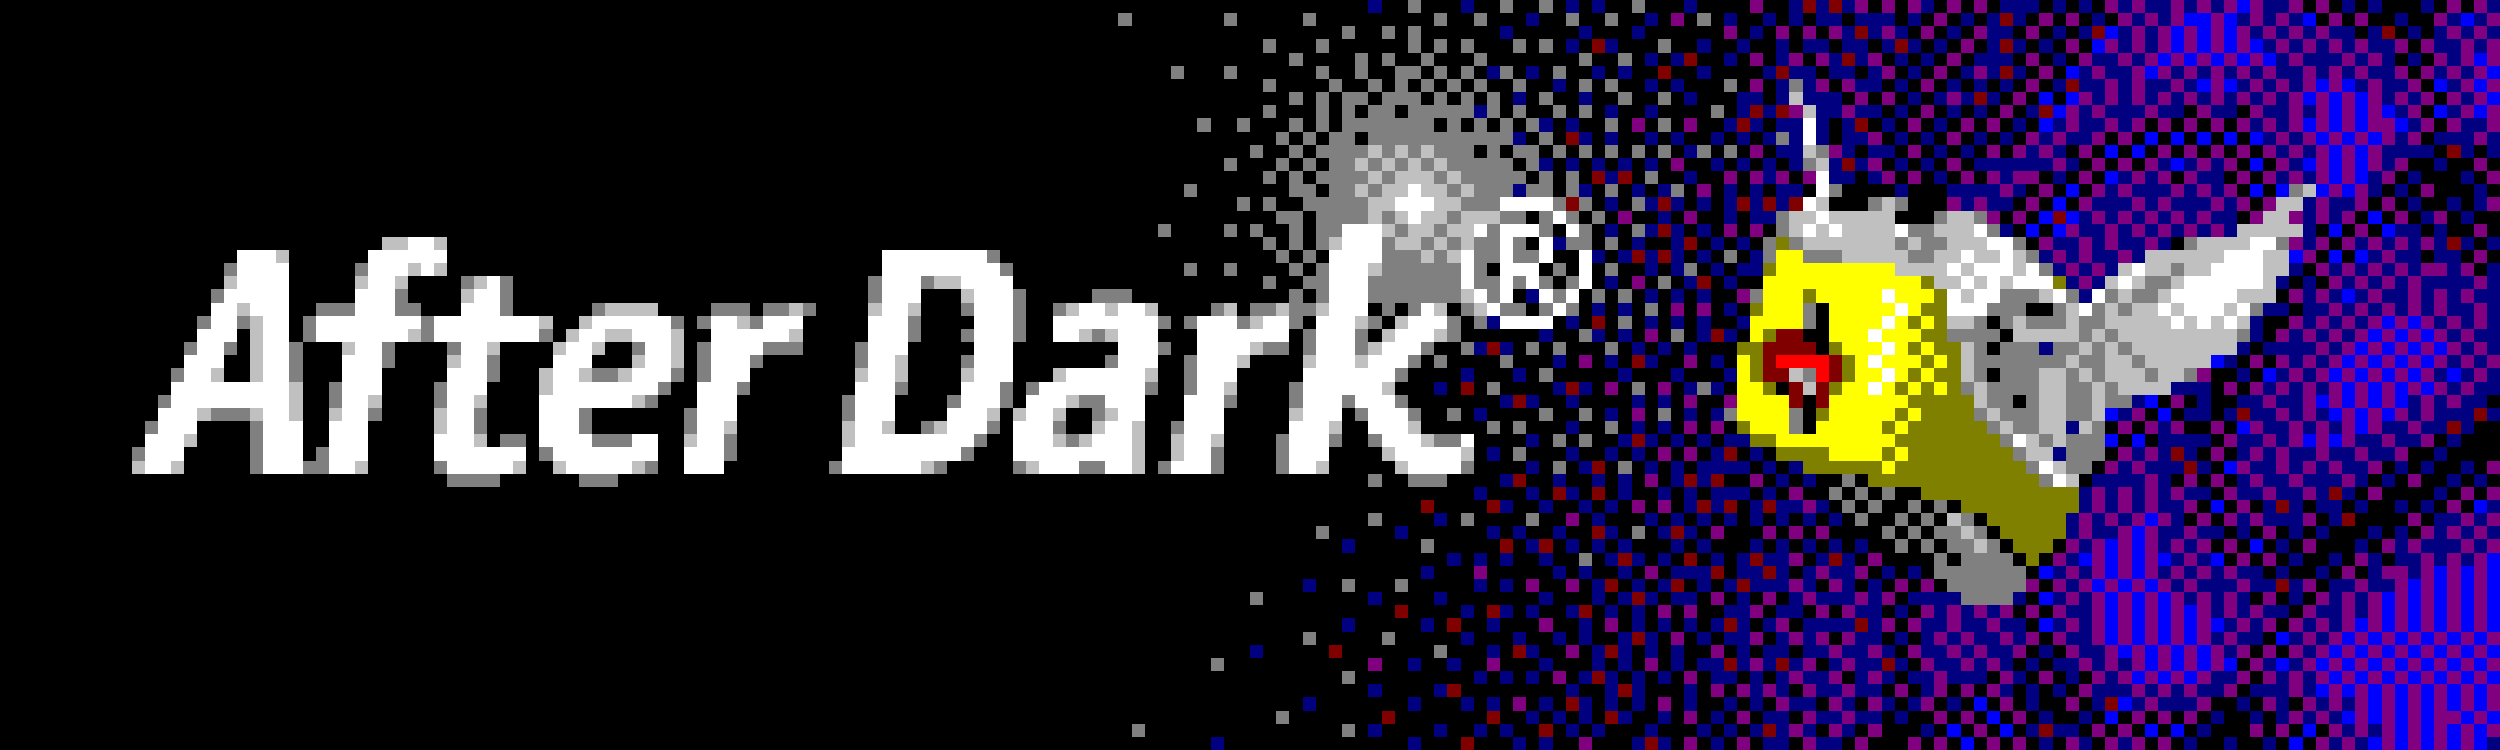
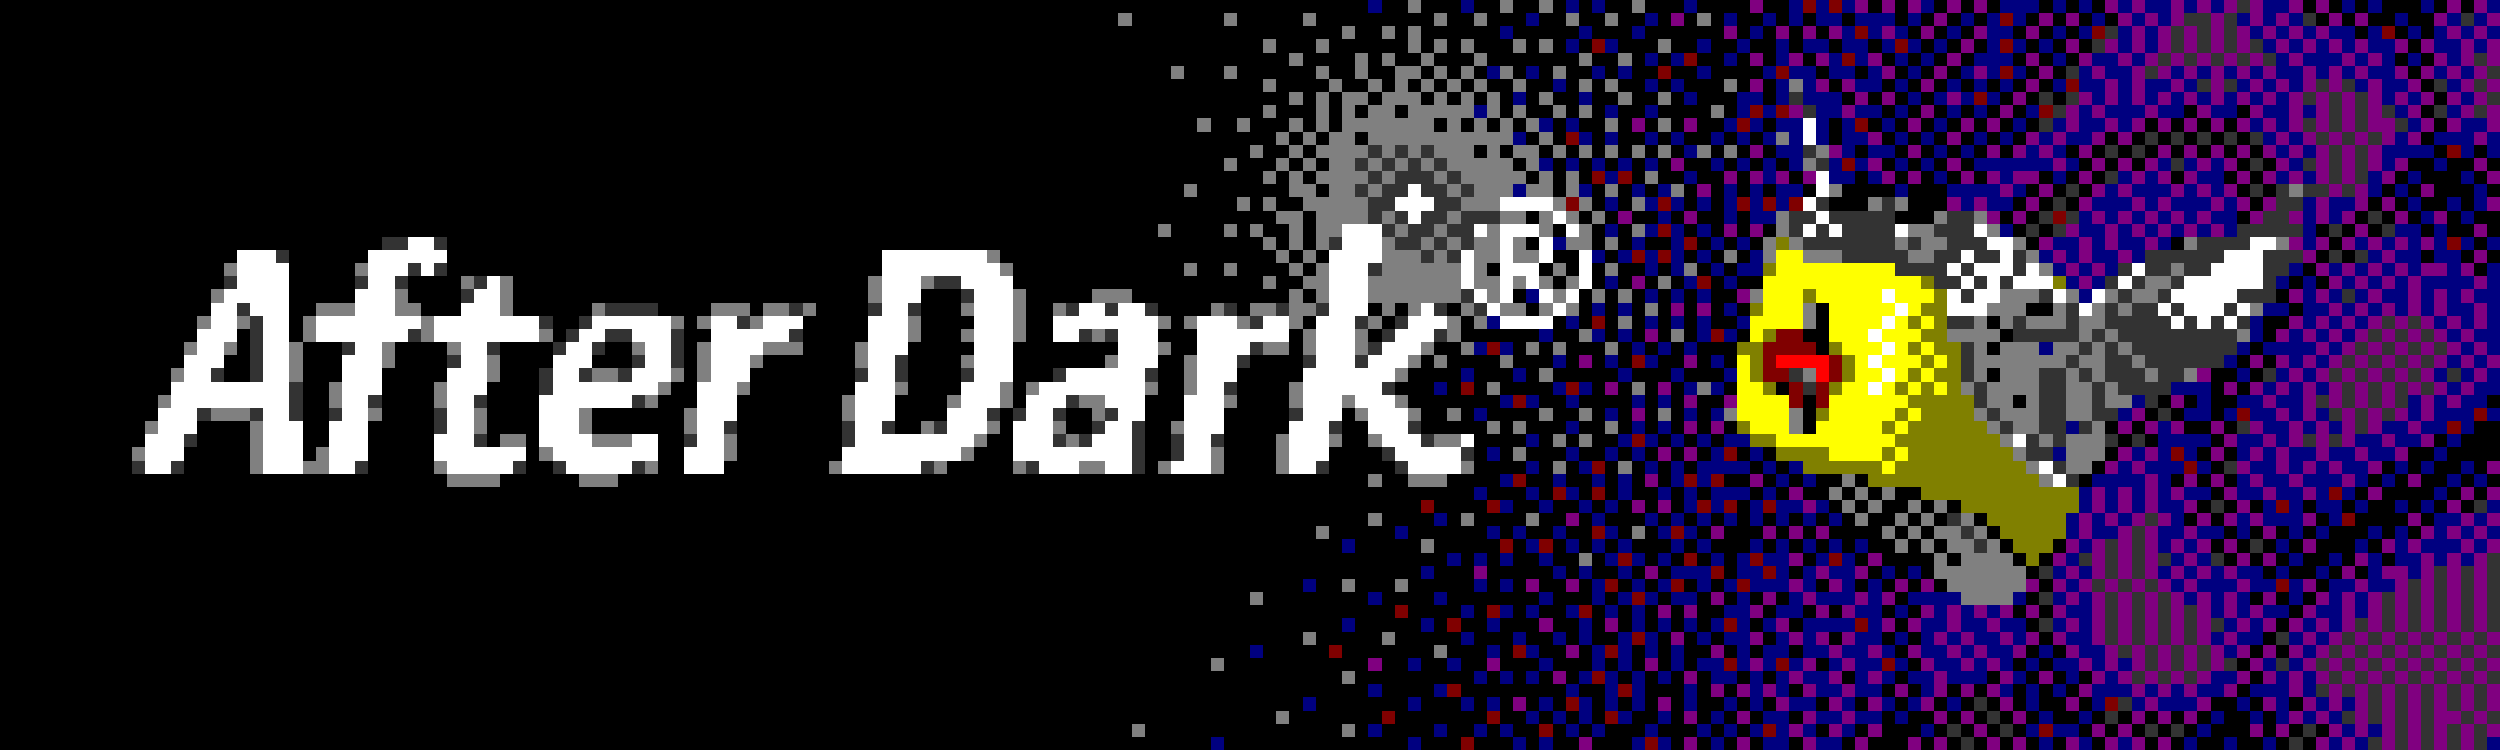
<svg xmlns="http://www.w3.org/2000/svg" viewBox="0 -0.5 190 57" shape-rendering="crispEdges">
  <rect x="0" y="-0.5" width="190" height="57" fill="#333333" stroke="none" />
  <path stroke="#000000" d="M0 0h104M105 0h2M108 0h3M112 0h2M115 0h2M118 0h1M120 0h1M122 0h2M125 0h3M129 0h4M134 0h2M142 0h1M144 0h1M147 0h1M149 0h1M151 0h1M155 0h1M157 0h1M159 0h1M175 0h1M177 0h1M179 0h1M181 0h3M185 0h1M187 0h1M0 1h85M86 1h7M94 1h5M100 1h9M110 1h2M113 1h3M117 1h2M120 1h2M123 1h2M126 1h1M128 1h1M130 1h1M132 1h2M135 1h1M137 1h1M140 1h1M144 1h1M146 1h1M148 1h1M150 1h1M154 1h1M156 1h1M158 1h1M160 1h1M176 1h1M178 1h1M180 1h2M183 1h2M0 2h102M103 2h2M106 2h1M108 2h6M115 2h5M121 2h3M125 2h6M132 2h1M134 2h1M136 2h1M138 2h1M145 2h1M147 2h1M149 2h1M153 2h1M155 2h1M157 2h1M179 2h1M182 2h1M184 2h1M0 3h96M97 3h3M101 3h6M108 3h1M110 3h1M112 3h3M116 3h1M118 3h1M120 3h1M123 3h3M127 3h2M130 3h2M133 3h2M136 3h1M139 3h1M142 3h1M146 3h1M148 3h1M150 3h1M154 3h1M156 3h1M158 3h1M183 3h1M0 4h98M99 4h4M104 4h1M106 4h2M109 4h3M113 4h7M121 4h2M124 4h1M126 4h1M129 4h2M132 4h1M134 4h1M137 4h1M143 4h1M145 4h1M147 4h1M149 4h1M153 4h1M155 4h1M157 4h1M182 4h1M184 4h1M0 5h89M90 5h3M94 5h6M101 5h2M104 5h2M108 5h1M110 5h1M112 5h1M115 5h1M117 5h1M119 5h2M122 5h1M124 5h2M127 5h2M130 5h4M138 5h1M141 5h1M144 5h1M146 5h1M148 5h1M154 5h1M156 5h1M183 5h1M0 6h96M97 6h4M102 6h2M105 6h1M107 6h1M109 6h1M111 6h1M113 6h2M116 6h2M119 6h1M121 6h1M123 6h2M126 6h1M128 6h3M132 6h1M134 6h1M139 6h1M143 6h1M145 6h1M147 6h1M149 6h1M151 6h1M153 6h1M155 6h1M184 6h1M0 7h98M99 7h1M101 7h1M104 7h1M108 7h1M110 7h1M112 7h1M114 7h1M116 7h1M118 7h2M121 7h2M124 7h2M127 7h1M129 7h3M134 7h1M140 7h1M142 7h1M144 7h1M146 7h1M152 7h1M154 7h1M156 7h1M185 7h1M0 8h96M97 8h3M101 8h1M103 8h1M106 8h1M114 8h1M116 8h2M119 8h1M121 8h1M123 8h2M126 8h4M131 8h1M143 8h1M145 8h1M147 8h1M149 8h1M151 8h1M153 8h1M166 8h1M170 8h1M184 8h1M0 9h91M92 9h2M95 9h3M99 9h1M101 9h1M109 9h1M111 9h1M113 9h1M115 9h1M118 9h1M120 9h2M123 9h1M125 9h1M127 9h1M129 9h2M134 9h1M139 9h1M142 9h1M144 9h1M146 9h1M148 9h1M150 9h1M152 9h1M154 9h1M163 9h1M165 9h1M167 9h1M169 9h1M185 9h1M0 10h97M98 10h1M100 10h1M103 10h1M116 10h1M118 10h1M121 10h1M123 10h2M126 10h1M128 10h2M131 10h1M133 10h1M139 10h1M143 10h1M145 10h1M147 10h1M149 10h1M151 10h1M153 10h1M160 10h1M162 10h1M164 10h1M166 10h1M168 10h1M170 10h1M184 10h1M0 11h95M96 11h2M99 11h1M112 11h1M114 11h1M117 11h1M119 11h1M121 11h1M123 11h1M125 11h1M127 11h1M130 11h1M132 11h1M134 11h1M141 11h1M144 11h1M146 11h1M148 11h1M150 11h1M152 11h1M157 11h1M159 11h1M161 11h1M163 11h1M165 11h1M167 11h1M169 11h1M171 11h1M185 11h1M188 11h1M0 12h93M94 12h3M98 12h1M100 12h1M115 12h1M118 12h1M120 12h1M122 12h1M124 12h1M126 12h1M128 12h2M131 12h1M133 12h1M135 12h1M143 12h1M145 12h1M147 12h1M149 12h1M158 12h1M160 12h1M162 12h1M170 12h1M172 12h1M183 12h2M186 12h2M189 12h1M0 13h96M97 13h1M99 13h1M116 13h1M118 13h1M120 13h1M124 13h1M126 13h2M129 13h2M132 13h1M136 13h1M141 13h1M144 13h1M146 13h1M148 13h1M150 13h1M155 13h1M157 13h1M159 13h1M165 13h1M169 13h1M171 13h1M182 13h1M184 13h3M188 13h1M0 14h90M91 14h7M100 14h1M118 14h1M121 14h1M123 14h1M125 14h1M128 14h1M130 14h1M132 14h1M134 14h1M137 14h1M140 14h4M145 14h3M154 14h1M156 14h1M158 14h1M170 14h1M172 14h1M181 14h1M183 14h1M185 14h3M189 14h1M0 15h94M95 15h1M97 15h2M121 15h1M123 15h1M128 15h1M130 15h1M139 15h3M145 15h3M153 15h1M155 15h1M157 15h1M171 15h1M180 15h1M182 15h1M184 15h2M187 15h1M0 16h97M99 16h1M116 16h1M120 16h1M122 16h1M124 16h2M127 16h1M129 16h2M132 16h1M144 16h3M152 16h1M154 16h1M170 16h1M179 16h1M181 16h1M183 16h1M186 16h1M188 16h2M0 17h88M89 17h4M94 17h1M96 17h2M99 17h1M118 17h1M121 17h1M123 17h1M128 17h1M130 17h1M132 17h1M134 17h1M153 17h1M155 17h1M176 17h1M178 17h1M180 17h1M184 17h1M186 17h2M189 17h1M0 18h29M34 18h62M97 18h1M99 18h1M116 18h1M121 18h1M123 18h1M125 18h2M129 18h1M131 18h1M133 18h1M154 18h1M165 18h1M177 18h1M188 18h1M0 19h18M22 19h6M34 19h33M76 19h21M98 19h1M100 19h1M118 19h2M122 19h1M128 19h1M130 19h1M132 19h1M176 19h1M178 19h1M184 19h1M187 19h1M189 19h1M0 20h17M22 20h5M34 20h33M77 20h13M91 20h2M94 20h4M99 20h1M113 20h1M117 20h1M119 20h1M121 20h1M123 20h2M126 20h1M129 20h1M131 20h1M175 20h1M188 20h1M0 21h17M22 21h5M31 21h4M39 21h27M77 21h19M97 21h2M118 21h1M121 21h1M123 21h1M125 21h1M127 21h1M130 21h1M132 21h2M174 21h1M176 21h1M0 22h16M22 22h5M31 22h4M39 22h27M70 22h3M78 22h5M86 22h12M99 22h1M115 22h1M120 22h1M122 22h1M124 22h1M126 22h1M128 22h1M130 22h2M173 22h1M0 23h16M22 23h2M32 23h3M39 23h6M50 23h4M57 23h1M62 23h4M70 23h3M78 23h2M88 23h4M94 23h1M104 23h1M106 23h1M110 23h1M116 23h1M120 23h1M122 23h1M124 23h1M126 23h1M128 23h1M130 23h1M132 23h1M138 23h1M154 23h2M174 23h1M0 24h15M22 24h1M42 24h2M52 24h1M61 24h5M70 24h4M78 24h2M89 24h1M99 24h1M105 24h1M111 24h1M118 24h1M120 24h1M122 24h1M124 24h1M126 24h1M128 24h1M130 24h2M138 24h1M151 24h1M172 24h2M0 25h15M18 25h1M22 25h1M42 25h1M52 25h2M61 25h5M70 25h3M78 25h2M88 25h3M98 25h1M104 25h1M111 25h6M118 25h2M122 25h1M124 25h1M126 25h1M128 25h1M132 25h1M137 25h2M152 25h1M172 25h1M0 26h14M18 26h1M23 26h3M30 26h4M38 26h4M46 26h2M52 26h1M61 26h4M69 26h5M77 26h8M89 26h2M98 26h1M109 26h2M115 26h1M117 26h1M119 26h3M123 26h1M125 26h1M127 26h1M129 26h3M138 26h1M151 26h1M171 26h1M0 27h14M17 27h2M23 27h3M30 27h4M38 27h4M45 27h3M52 27h1M58 27h7M69 27h4M77 27h7M88 27h2M95 27h4M108 27h1M110 27h4M115 27h3M119 27h1M121 27h1M123 27h1M126 27h2M129 27h1M131 27h1M170 27h1M172 27h1M0 28h13M17 28h2M23 28h3M29 28h5M38 28h3M52 28h1M57 28h8M69 28h4M77 28h3M88 28h2M94 28h5M107 28h4M112 28h3M116 28h1M118 28h5M124 28h3M128 28h3M151 28h1M168 28h2M171 28h1M0 29h13M23 29h2M29 29h4M37 29h4M51 29h2M57 29h8M69 29h4M77 29h1M88 29h2M94 29h4M106 29h3M110 29h1M112 29h1M114 29h4M121 29h1M123 29h1M125 29h1M127 29h1M131 29h1M135 29h1M168 29h1M170 29h1M0 30h12M23 30h2M29 30h4M37 30h4M50 30h3M56 30h8M68 30h4M77 30h1M87 30h3M94 30h4M107 30h7M117 30h2M120 30h4M125 30h1M127 30h1M129 30h2M137 30h1M153 30h1M164 30h1M166 30h1M168 30h2M189 30h1M0 31h12M23 31h2M29 31h4M37 31h4M45 31h7M56 31h8M68 31h4M76 31h1M81 31h2M87 31h3M93 31h5M102 31h1M108 31h2M111 31h1M113 31h4M118 31h2M121 31h1M123 31h1M125 31h1M127 31h1M129 31h1M137 31h1M163 31h1M165 31h1M168 31h1M0 32h11M15 32h4M23 32h2M28 32h5M37 32h4M45 32h7M56 32h8M68 32h2M76 32h1M81 32h2M87 32h2M93 32h5M102 32h2M108 32h5M114 32h1M116 32h3M120 32h2M123 32h1M125 32h1M127 32h1M129 32h1M131 32h1M137 32h1M160 32h1M162 32h1M166 32h2M169 32h1M188 32h2M0 33h11M15 33h4M23 33h2M28 33h5M37 33h1M40 33h1M50 33h2M56 33h8M75 33h2M87 33h2M93 33h4M102 33h2M112 33h4M117 33h1M119 33h1M121 33h2M126 33h1M128 33h1M130 33h1M161 33h1M163 33h1M168 33h1M185 33h1M187 33h3M0 34h10M14 34h5M23 34h1M28 34h5M40 34h1M50 34h2M56 34h8M74 34h3M87 34h2M93 34h4M101 34h4M112 34h1M114 34h1M116 34h3M120 34h2M123 34h1M125 34h1M127 34h1M129 34h1M132 34h1M134 34h1M160 34h1M167 34h1M169 34h1M183 34h2M186 34h4M0 35h10M14 35h5M28 35h5M40 35h2M50 35h2M55 35h8M72 35h5M87 35h1M93 35h4M101 35h5M112 35h4M117 35h1M119 35h1M122 35h1M124 35h1M126 35h1M128 35h1M133 35h1M135 35h1M159 35h1M168 35h1M181 35h1M183 35h1M185 35h2M188 35h1M0 36h34M38 36h6M47 36h57M105 36h2M110 36h4M116 36h2M119 36h2M122 36h1M124 36h1M126 36h1M131 36h2M134 36h1M136 36h1M138 36h2M141 36h1M158 36h1M165 36h1M167 36h1M169 36h1M180 36h1M182 36h1M184 36h2M187 36h1M189 36h1M0 37h112M113 37h3M117 37h1M120 37h1M122 37h1M124 37h2M127 37h1M129 37h1M133 37h1M135 37h1M137 37h2M140 37h1M142 37h1M144 37h2M168 37h1M179 37h1M181 37h4M186 37h1M188 37h1M0 38h108M109 38h4M115 38h2M118 38h2M121 38h1M123 38h1M125 38h1M127 38h1M132 38h1M139 38h1M141 38h1M143 38h2M146 38h1M148 38h1M167 38h1M169 38h1M171 38h1M175 38h1M178 38h1M180 38h2M183 38h1M185 38h1M187 38h1M0 39h104M105 39h4M110 39h1M112 39h4M117 39h2M120 39h1M122 39h3M126 39h1M128 39h1M130 39h1M132 39h1M134 39h1M136 39h1M138 39h1M140 39h1M142 39h2M145 39h1M147 39h1M150 39h1M166 39h1M168 39h1M176 39h1M179 39h4M184 39h1M0 40h100M101 40h5M107 40h6M114 40h1M116 40h2M119 40h2M123 40h1M125 40h1M129 40h1M131 40h3M135 40h1M137 40h1M139 40h4M144 40h1M146 40h1M151 40h1M169 40h1M171 40h1M173 40h1M175 40h1M177 40h3M181 40h1M183 40h1M0 41h102M103 41h5M109 41h5M115 41h1M118 41h1M120 41h1M122 41h1M124 41h3M128 41h1M130 41h3M134 41h1M136 41h1M138 41h1M140 41h1M142 41h2M145 41h1M147 41h1M152 41h1M156 41h1M168 41h1M170 41h1M172 41h1M174 41h1M176 41h3M180 41h1M0 42h110M111 42h1M113 42h1M115 42h2M118 42h2M121 42h1M125 42h1M127 42h1M129 42h1M131 42h1M137 42h1M141 42h1M143 42h4M148 42h1M153 42h1M155 42h1M169 42h1M171 42h1M173 42h1M175 42h2M178 42h1M181 42h1M0 43h108M109 43h3M113 43h5M119 43h1M121 43h2M124 43h1M126 43h1M131 43h1M136 43h1M142 43h1M144 43h1M146 43h1M154 43h1M172 43h1M174 43h2M177 43h1M179 43h1M0 44h99M100 44h2M103 44h3M107 44h5M113 44h1M115 44h1M117 44h2M120 44h1M123 44h1M125 44h1M128 44h1M130 44h1M138 44h1M141 44h1M143 44h1M145 44h1M147 44h1M155 44h1M176 44h1M0 45h95M96 45h8M105 45h4M110 45h7M118 45h3M122 45h1M126 45h1M129 45h1M131 45h1M133 45h1M135 45h1M144 45h1M154 45h1M171 45h1M173 45h1M175 45h1M0 46h106M107 46h4M112 46h1M115 46h1M117 46h2M121 46h1M123 46h1M125 46h1M127 46h1M129 46h2M134 46h1M137 46h1M139 46h1M143 46h1M145 46h1M153 46h1M155 46h1M174 46h1M0 47h102M103 47h5M109 47h1M111 47h2M114 47h3M118 47h2M121 47h1M123 47h1M125 47h1M127 47h1M129 47h1M133 47h1M136 47h1M144 47h1M154 47h1M173 47h1M0 48h99M100 48h5M106 48h5M112 48h3M116 48h2M119 48h1M121 48h2M126 48h1M128 48h1M130 48h1M134 48h1M139 48h1M143 48h1M145 48h1M155 48h1M172 48h1M0 49h95M96 49h5M102 49h7M110 49h3M114 49h1M117 49h2M120 49h1M124 49h1M126 49h1M128 49h2M131 49h1M133 49h1M136 49h1M144 49h1M154 49h1M156 49h1M171 49h1M173 49h1M0 50h92M93 50h11M105 50h2M108 50h2M111 50h2M114 50h3M118 50h3M122 50h1M124 50h1M126 50h1M128 50h1M138 50h1M145 50h1M153 50h1M155 50h1M170 50h1M0 51h102M103 51h9M113 51h1M115 51h1M117 51h1M119 51h1M123 51h1M125 51h1M127 51h1M129 51h1M132 51h1M134 51h1M140 51h1M144 51h1M151 51h1M154 51h1M156 51h1M158 51h1M171 51h1M0 52h104M105 52h4M111 52h8M120 52h2M125 52h3M129 52h1M131 52h1M136 52h1M143 52h1M145 52h1M148 52h1M150 52h1M153 52h1M155 52h1M157 52h1M170 52h1M0 53h99M100 53h7M108 53h3M112 53h1M114 53h1M116 53h1M118 53h1M121 53h1M123 53h1M125 53h1M127 53h1M129 53h2M132 53h1M134 53h1M138 53h1M141 53h1M144 53h1M147 53h1M149 53h1M151 53h1M153 53h1M155 53h2M158 53h1M168 53h2M171 53h1M174 53h1M0 54h97M98 54h7M106 54h7M114 54h2M117 54h1M119 54h1M121 54h1M124 54h2M127 54h1M129 54h1M131 54h1M133 54h1M136 54h1M143 54h1M145 54h2M148 54h1M150 54h1M152 54h1M154 54h1M156 54h2M159 54h1M161 54h1M163 54h1M165 54h1M167 54h1M169 54h2M172 54h1M0 55h86M87 55h15M103 55h1M105 55h4M110 55h2M113 55h1M115 55h2M118 55h1M120 55h1M122 55h3M126 55h3M130 55h1M132 55h1M138 55h1M141 55h1M143 55h3M147 55h1M149 55h1M151 55h1M153 55h1M158 55h1M160 55h1M162 55h1M164 55h1M166 55h1M168 55h3M172 55h1M174 55h1M176 55h1M0 56h92M93 56h14M108 56h3M112 56h3M116 56h1M118 56h2M121 56h3M127 56h1M129 56h1M131 56h1M133 56h1M136 56h1M140 56h1M142 56h3M146 56h1M148 56h1M150 56h1M152 56h1M154 56h1M156 56h1M159 56h1M163 56h1M165 56h1M167 56h2M170 56h2M173 56h1M175 56h1" />
  <path stroke="#000080" d="M104 0h1M111 0h1M119 0h1M121 0h1M128 0h1M136 0h1M138 0h1M140 0h1M146 0h1M152 0h3M156 0h1M158 0h1M161 0h1M163 0h2M166 0h1M168 0h1M172 0h2M178 0h1M180 0h1M184 0h1M189 0h1M116 1h1M125 1h1M131 1h1M134 1h1M136 1h1M138 1h2M141 1h3M145 1h1M149 1h1M151 1h1M153 1h1M159 1h1M162 1h1M164 1h1M170 1h1M172 1h1M174 1h1M182 1h1M186 1h1M188 1h1M114 2h1M120 2h1M124 2h1M133 2h1M140 2h1M142 2h1M144 2h1M148 2h1M151 2h2M156 2h1M158 2h1M161 2h1M163 2h1M171 2h1M173 2h1M175 2h1M177 2h2M180 2h1M183 2h1M185 2h1M187 2h1M189 2h1M119 3h1M122 3h1M129 3h1M132 3h1M135 3h1M137 3h2M140 3h2M143 3h1M145 3h1M147 3h1M151 3h1M153 3h1M155 3h1M161 3h1M163 3h1M172 3h1M174 3h1M176 3h1M178 3h1M180 3h2M185 3h2M188 3h1M125 4h1M127 4h1M131 4h1M135 4h1M139 4h1M141 4h1M144 4h1M146 4h1M150 4h3M156 4h1M159 4h2M162 4h1M173 4h1M175 4h3M179 4h1M181 4h1M183 4h1M186 4h1M113 5h1M116 5h1M121 5h1M123 5h1M129 5h1M134 5h1M136 5h2M139 5h2M142 5h1M145 5h1M149 5h1M151 5h1M153 5h1M158 5h1M160 5h2M165 5h1M167 5h1M169 5h1M171 5h1M173 5h2M176 5h1M178 5h1M180 5h2M185 5h1M187 5h1M118 6h1M125 6h1M127 6h1M135 6h1M137 6h1M141 6h2M144 6h1M148 6h1M150 6h1M152 6h1M156 6h1M158 6h2M161 6h1M163 6h2M166 6h1M170 6h1M172 6h1M174 6h1M179 6h1M181 6h2M186 6h1M115 7h1M120 7h1M128 7h1M132 7h2M135 7h1M137 7h3M145 7h1M147 7h1M149 7h1M151 7h1M159 7h1M161 7h1M163 7h1M165 7h1M167 7h1M169 7h1M171 7h1M173 7h1M181 7h1M183 7h1M187 7h1M112 8h1M122 8h1M125 8h1M132 8h1M134 8h1M138 8h2M141 8h2M144 8h1M148 8h1M150 8h1M154 8h1M158 8h1M160 8h3M164 8h2M168 8h2M172 8h2M175 8h1M182 8h1M186 8h1M117 9h1M119 9h1M131 9h1M133 9h1M135 9h2M138 9h1M140 9h1M143 9h1M147 9h1M153 9h1M156 9h1M158 9h2M161 9h1M171 9h1M173 9h1M183 9h1M187 9h2M115 10h1M120 10h1M122 10h1M125 10h1M127 10h1M130 10h1M132 10h1M134 10h1M136 10h1M138 10h1M140 10h2M144 10h1M146 10h1M150 10h1M152 10h1M155 10h1M157 10h2M172 10h1M174 10h1M182 10h1M185 10h3M189 10h1M128 11h1M135 11h2M140 11h1M142 11h2M147 11h1M149 11h1M154 11h1M156 11h1M173 11h1M175 11h1M181 11h4M187 11h1M189 11h1M117 12h1M119 12h1M121 12h1M123 12h1M125 12h1M130 12h1M132 12h1M134 12h1M136 12h1M139 12h1M141 12h1M144 12h1M146 12h1M150 12h6M157 12h1M164 12h1M166 12h1M168 12h1M174 12h1M181 12h1M185 12h1M122 13h1M128 13h1M134 13h1M139 13h2M142 13h1M147 13h1M152 13h1M156 13h1M161 13h1M163 13h1M167 13h2M173 13h1M175 13h1M180 13h1M183 13h1M187 13h1M115 14h1M120 14h1M124 14h1M126 14h1M131 14h1M133 14h1M135 14h2M144 14h1M148 14h4M153 14h1M160 14h1M162 14h3M166 14h1M168 14h1M180 14h1M182 14h1M188 14h1M122 15h1M125 15h1M127 15h1M129 15h1M131 15h1M133 15h1M135 15h1M149 15h1M151 15h2M159 15h3M163 15h1M165 15h3M169 15h1M175 15h1M177 15h2M183 15h1M186 15h1M188 15h1M126 16h1M131 16h1M133 16h2M158 16h1M160 16h1M162 16h1M164 16h1M166 16h1M168 16h2M175 16h1M177 16h1M184 16h1M187 16h1M122 17h1M125 17h1M127 17h1M129 17h1M152 17h1M158 17h2M161 17h1M163 17h1M165 17h1M167 17h1M169 17h1M175 17h1M182 17h2M185 17h1M118 18h1M124 18h1M127 18h1M130 18h1M132 18h1M156 18h2M159 18h1M161 18h2M164 18h1M175 18h1M179 18h1M181 18h1M183 18h1M185 18h1M187 18h1M189 18h1M121 19h1M123 19h1M125 19h1M127 19h1M129 19h1M133 19h1M155 19h1M157 19h1M159 19h2M162 19h1M180 19h1M182 19h2M185 19h2M125 20h1M127 20h1M130 20h1M132 20h2M156 20h1M158 20h1M160 20h1M174 20h1M177 20h1M179 20h1M181 20h1M183 20h1M186 20h1M189 20h1M122 21h1M128 21h1M131 21h1M157 21h1M159 21h1M173 21h1M175 21h1M178 21h1M180 21h1M182 21h1M184 21h4M189 21h1M116 22h1M125 22h1M127 22h1M129 22h1M158 22h1M175 22h1M177 22h1M179 22h1M181 22h2M184 22h1M186 22h1M188 22h2M121 23h1M123 23h1M131 23h1M172 23h2M175 23h2M178 23h1M180 23h1M182 23h1M184 23h1M186 23h2M189 23h1M113 24h1M119 24h1M125 24h1M127 24h1M129 24h1M132 24h1M171 24h1M175 24h1M177 24h1M179 24h1M185 24h1M187 24h1M189 24h1M117 25h1M121 25h1M123 25h1M129 25h1M131 25h1M171 25h1M174 25h1M176 25h1M178 25h1M186 25h1M188 25h2M112 26h1M114 26h1M124 26h1M126 26h1M128 26h1M155 26h1M170 26h1M172 26h4M177 26h1M187 26h1M189 26h1M118 27h1M122 27h1M125 27h1M130 27h1M169 27h1M174 27h1M176 27h1M186 27h1M188 27h1M111 28h1M115 28h1M123 28h1M127 28h1M131 28h1M170 28h1M173 28h1M175 28h1M185 28h1M187 28h1M189 28h1M109 29h1M118 29h1M120 29h1M128 29h1M130 29h1M165 29h3M172 29h1M174 29h1M176 29h1M186 29h1M188 29h2M114 30h1M116 30h1M119 30h1M124 30h1M126 30h1M162 30h1M167 30h1M170 30h2M173 30h2M183 30h1M185 30h1M187 30h2M112 31h1M122 31h1M128 31h1M130 31h1M161 31h1M166 31h2M169 31h1M171 31h2M174 31h1M176 31h1M183 31h1M185 31h3M189 31h1M119 32h1M124 32h1M126 32h1M157 32h1M164 32h1M172 32h2M175 32h1M177 32h1M181 32h2M184 32h2M187 32h1M116 33h1M123 33h1M125 33h1M127 33h1M129 33h1M131 33h2M164 33h4M170 33h2M173 33h1M179 33h2M182 33h2M186 33h1M113 34h1M119 34h1M122 34h1M124 34h1M130 34h1M133 34h1M156 34h1M162 34h1M164 34h1M166 34h1M170 34h1M172 34h1M174 34h2M177 34h2M180 34h2M185 34h1M116 35h1M120 35h1M125 35h1M127 35h1M129 35h4M134 35h1M136 35h1M161 35h1M163 35h3M167 35h1M171 35h2M174 35h1M176 35h1M178 35h2M182 35h1M184 35h1M187 35h1M114 36h1M118 36h1M121 36h1M123 36h1M127 36h1M129 36h1M135 36h1M137 36h1M159 36h4M164 36h1M170 36h1M172 36h2M175 36h3M179 36h1M181 36h1M186 36h1M188 36h1M112 37h1M116 37h1M119 37h1M123 37h1M126 37h1M128 37h1M130 37h3M134 37h1M158 37h1M160 37h1M162 37h1M164 37h1M166 37h2M170 37h2M173 37h2M176 37h1M178 37h1M185 37h1M114 38h1M117 38h1M120 38h1M122 38h1M128 38h1M130 38h1M133 38h1M135 38h2M138 38h1M158 38h1M160 38h1M162 38h1M164 38h2M172 38h1M174 38h1M176 38h2M179 38h1M182 38h1M184 38h1M189 38h1M109 39h1M121 39h1M125 39h1M127 39h1M129 39h1M131 39h1M133 39h1M135 39h1M137 39h1M139 39h1M157 39h1M159 39h1M161 39h1M165 39h1M170 39h1M172 39h3M177 39h1M185 39h2M188 39h1M106 40h1M113 40h1M115 40h1M118 40h1M122 40h1M126 40h1M128 40h1M157 40h1M159 40h2M164 40h2M167 40h2M170 40h1M174 40h1M176 40h1M180 40h1M182 40h1M185 40h1M187 40h1M189 40h1M102 41h1M116 41h1M119 41h1M121 41h1M123 41h1M127 41h1M129 41h1M133 41h1M135 41h1M137 41h1M139 41h1M141 41h1M158 41h1M164 41h1M166 41h1M173 41h1M179 41h1M182 41h1M184 41h3M188 41h1M110 42h1M112 42h1M114 42h1M117 42h1M122 42h1M124 42h1M126 42h1M130 42h1M132 42h1M134 42h2M138 42h1M140 42h1M157 42h1M165 42h1M167 42h1M174 42h1M177 42h1M180 42h1M182 42h2M185 42h1M187 42h1M108 43h1M118 43h1M120 43h1M123 43h1M127 43h3M132 43h2M135 43h1M137 43h1M139 43h2M143 43h1M145 43h1M156 43h1M158 43h1M164 43h1M166 43h1M168 43h1M170 43h2M173 43h1M176 43h1M180 43h1M183 43h1M99 44h1M112 44h1M114 44h1M121 44h1M124 44h1M126 44h1M129 44h1M131 44h1M133 44h3M137 44h1M140 44h1M142 44h1M157 44h1M165 44h1M167 44h3M171 44h2M174 44h1M177 44h2M180 44h2M104 45h1M109 45h1M117 45h1M121 45h1M123 45h1M125 45h1M127 45h2M132 45h1M136 45h1M138 45h3M142 45h1M145 45h4M153 45h1M156 45h1M158 45h1M166 45h1M168 45h1M170 45h1M174 45h1M177 45h1M179 45h1M111 46h1M114 46h1M116 46h1M119 46h1M122 46h1M124 46h1M131 46h2M135 46h2M141 46h2M144 46h1M147 46h1M149 46h1M151 46h1M157 46h2M168 46h1M170 46h1M172 46h2M176 46h2M179 46h1M102 47h1M108 47h1M113 47h1M120 47h1M124 47h1M126 47h1M128 47h1M130 47h1M132 47h1M134 47h1M137 47h4M142 47h1M146 47h2M149 47h2M152 47h2M156 47h1M158 47h1M169 47h1M171 47h1M175 47h1M177 47h1M111 48h1M115 48h1M118 48h1M120 48h1M123 48h1M125 48h1M129 48h1M131 48h2M135 48h1M137 48h1M141 48h2M144 48h1M146 48h1M148 48h1M150 48h2M153 48h1M157 48h2M168 48h1M170 48h2M174 48h1M176 48h1M95 49h1M113 49h1M116 49h1M121 49h1M123 49h1M125 49h1M127 49h1M132 49h1M134 49h2M137 49h2M140 49h2M143 49h1M146 49h2M149 49h1M151 49h2M155 49h1M158 49h2M169 49h1M175 49h1M107 50h1M110 50h1M117 50h1M121 50h1M123 50h1M127 50h1M129 50h2M132 50h1M134 50h1M136 50h1M139 50h1M141 50h2M144 50h1M147 50h2M150 50h1M152 50h1M154 50h1M156 50h2M159 50h1M161 50h1M172 50h1M174 50h1M112 51h1M114 51h1M116 51h1M120 51h1M122 51h1M124 51h1M126 51h1M130 51h2M133 51h1M135 51h1M137 51h2M141 51h1M143 51h1M145 51h2M148 51h3M153 51h1M157 51h1M160 51h1M168 51h2M173 51h1M175 51h1M104 52h1M109 52h1M119 52h1M122 52h1M124 52h1M128 52h1M133 52h1M135 52h1M138 52h2M141 52h2M146 52h1M152 52h1M154 52h1M156 52h1M159 52h3M163 52h1M165 52h1M167 52h2M171 52h3M175 52h1M99 53h1M107 53h1M111 53h1M113 53h1M117 53h1M120 53h1M122 53h1M124 53h1M128 53h1M131 53h1M133 53h1M136 53h2M140 53h1M143 53h1M145 53h1M148 53h1M154 53h1M159 53h1M162 53h1M164 53h3M170 53h1M173 53h1M176 53h1M178 53h1M116 54h1M118 54h1M120 54h1M123 54h1M126 54h1M130 54h1M134 54h2M138 54h2M141 54h2M144 54h1M155 54h1M158 54h1M168 54h1M171 54h1M173 54h1M175 54h1M177 54h1M104 55h1M109 55h1M112 55h1M114 55h1M119 55h1M121 55h1M125 55h1M129 55h1M131 55h1M133 55h1M135 55h1M137 55h1M140 55h1M146 55h1M154 55h1M156 55h2M167 55h1M178 55h1M180 55h1M92 56h1M107 56h1M115 56h1M117 56h1M124 56h1M126 56h1M130 56h1M134 56h2M138 56h2M155 56h1M158 56h1M161 56h1M166 56h1M169 56h1M172 56h1M177 56h1M179 56h1M189 56h1" />
  <path stroke="#808080" d="M107 0h1M114 0h1M117 0h1M124 0h1M85 1h1M93 1h1M99 1h1M109 1h1M112 1h1M119 1h1M122 1h1M129 1h1M102 2h1M105 2h1M107 2h1M96 3h1M100 3h1M107 3h1M109 3h1M111 3h1M115 3h1M117 3h1M126 3h1M98 4h1M103 4h1M105 4h1M108 4h1M112 4h1M120 4h1M123 4h1M89 5h1M93 5h1M100 5h1M103 5h1M106 5h2M109 5h1M111 5h1M114 5h1M118 5h1M96 6h1M101 6h1M104 6h1M106 6h1M108 6h1M110 6h1M112 6h1M115 6h1M120 6h1M122 6h1M131 6h1M136 6h1M98 7h1M100 7h1M102 7h2M105 7h3M109 7h1M111 7h1M113 7h1M117 7h1M123 7h1M126 7h1M96 8h1M100 8h1M102 8h1M104 8h2M107 8h5M113 8h1M115 8h1M118 8h1M120 8h1M130 8h1M91 9h1M94 9h1M98 9h1M100 9h1M102 9h7M110 9h1M112 9h1M114 9h1M116 9h1M122 9h1M126 9h1M97 10h1M99 10h1M101 10h2M104 10h11M117 10h1M135 10h1M95 11h1M98 11h1M100 11h4M105 11h1M107 11h1M109 11h3M113 11h1M115 11h2M118 11h1M120 11h1M122 11h1M124 11h1M126 11h1M129 11h1M131 11h1M138 11h1M93 12h1M97 12h1M99 12h1M101 12h2M104 12h1M106 12h1M108 12h1M110 12h5M116 12h1M137 12h1M96 13h1M98 13h1M100 13h4M105 13h1M109 13h1M111 13h5M117 13h1M119 13h1M125 13h1M90 14h1M98 14h2M101 14h2M104 14h1M110 14h1M112 14h3M116 14h2M119 14h1M122 14h1M127 14h1M139 14h1M174 14h1M94 15h1M96 15h1M99 15h5M111 15h3M118 15h1M120 15h1M124 15h1M142 15h1M144 15h1M97 16h2M100 16h4M105 16h1M110 16h1M114 16h2M117 16h1M119 16h1M121 16h1M135 16h1M147 16h1M150 16h1M88 17h1M93 17h1M95 17h1M98 17h1M100 17h2M106 17h1M109 17h1M113 17h1M117 17h1M120 17h1M124 17h1M135 17h1M145 17h2M151 17h1M96 18h1M98 18h1M100 18h1M105 18h1M108 18h1M110 18h1M112 18h2M115 18h1M119 18h2M122 18h1M134 18h1M136 18h1M144 18h1M146 18h2M153 18h1M166 18h1M173 18h1M75 19h1M97 19h1M99 19h1M105 19h3M109 19h1M112 19h2M115 19h2M131 19h1M134 19h1M137 19h3M145 19h2M154 19h1M17 20h1M27 20h1M76 20h1M90 20h1M93 20h1M98 20h1M100 20h1M105 20h6M112 20h1M118 20h1M122 20h1M128 20h1M155 20h1M165 20h1M35 21h1M38 21h1M66 21h1M70 21h1M96 21h1M99 21h2M104 21h7M112 21h2M115 21h1M117 21h1M119 21h1M126 21h1M163 21h2M16 22h1M30 22h1M38 22h1M66 22h1M77 22h1M83 22h3M98 22h1M100 22h1M104 22h7M113 22h1M118 22h1M121 22h1M123 22h1M133 22h1M152 22h3M157 22h1M160 22h1M162 22h2M24 23h3M30 23h2M38 23h1M45 23h1M54 23h3M58 23h2M61 23h1M73 23h1M77 23h1M80 23h1M92 23h1M95 23h2M98 23h2M105 23h1M107 23h1M111 23h1M114 23h2M117 23h1M119 23h1M125 23h1M137 23h1M151 23h3M156 23h1M159 23h1M161 23h1M171 23h1M15 24h1M18 24h1M23 24h1M32 24h1M51 24h1M53 24h1M57 24h1M69 24h1M77 24h1M88 24h1M90 24h1M94 24h1M98 24h1M104 24h1M110 24h1M112 24h1M123 24h1M137 24h1M150 24h1M152 24h1M154 24h3M158 24h2M23 25h1M32 25h1M41 25h1M69 25h1M73 25h1M77 25h1M83 25h1M99 25h1M103 25h1M110 25h1M120 25h1M127 25h1M148 25h4M158 25h1M160 25h1M170 25h1M14 26h1M17 26h1M22 26h1M29 26h1M34 26h1M48 26h1M53 26h1M58 26h3M65 26h1M88 26h1M96 26h2M99 26h1M103 26h1M108 26h1M111 26h1M116 26h1M118 26h1M122 26h1M150 26h1M152 26h3M156 26h2M159 26h1M161 26h1M22 27h1M29 27h1M37 27h1M53 27h1M57 27h1M65 27h1M73 27h1M84 27h1M90 27h1M107 27h1M109 27h1M114 27h1M150 27h7M158 27h2M162 27h1M13 28h1M22 28h1M37 28h1M45 28h2M51 28h1M53 28h1M90 28h1M106 28h1M117 28h1M137 28h1M150 28h1M152 28h3M157 28h1M159 28h1M163 28h1M166 28h1M25 29h1M33 29h1M50 29h1M56 29h1M68 29h1M76 29h1M78 29h1M87 29h1M90 29h1M98 29h1M113 29h1M124 29h1M129 29h1M149 29h1M151 29h4M157 29h2M160 29h1M12 30h1M25 30h1M33 30h1M49 30h1M64 30h1M72 30h1M76 30h1M82 30h2M93 30h1M98 30h1M102 30h1M106 30h1M151 30h2M154 30h1M157 30h2M160 30h2M16 31h3M28 31h1M36 31h1M44 31h1M52 31h1M64 31h1M83 31h1M103 31h1M107 31h1M110 31h1M117 31h1M120 31h1M126 31h1M131 31h1M136 31h1M150 31h1M152 31h3M157 31h2M11 32h1M19 32h1M36 32h1M44 32h1M52 32h1M70 32h1M75 32h1M80 32h1M89 32h1M113 32h1M115 32h1M122 32h1M136 32h1M151 32h1M153 32h2M159 32h1M19 33h1M38 33h2M45 33h3M55 33h1M74 33h1M81 33h1M97 33h1M101 33h1M104 33h1M109 33h2M118 33h1M120 33h1M152 33h1M155 33h1M157 33h3M10 34h1M19 34h1M24 34h1M41 34h1M55 34h1M73 34h1M92 34h1M97 34h1M115 34h1M153 34h1M157 34h3M19 35h1M23 35h2M33 35h1M49 35h1M63 35h1M71 35h1M77 35h1M82 35h2M88 35h1M92 35h1M97 35h1M111 35h1M118 35h1M123 35h1M154 35h1M157 35h2M34 36h4M44 36h3M104 36h1M107 36h3M140 36h1M155 36h1M139 37h1M141 37h1M143 37h1M140 38h1M142 38h1M145 38h1M147 38h1M104 39h1M111 39h1M116 39h1M141 39h1M144 39h1M146 39h1M149 39h1M100 40h1M124 40h1M143 40h1M145 40h1M147 40h2M150 40h1M108 41h1M144 41h1M146 41h1M148 41h2M151 41h1M120 42h1M147 42h1M149 42h4M147 43h7M102 44h1M106 44h1M148 44h6M95 45h1M149 45h4M99 48h1M105 48h1M109 49h1M92 50h1M102 51h1M97 54h1M86 55h1M102 55h1" />
  <path stroke="#800080" d="M133 0h1M141 0h1M143 0h1M145 0h1M148 0h1M150 0h1M160 0h1M162 0h1M165 0h1M167 0h1M169 0h1M171 0h1M174 0h1M176 0h1M186 0h1M188 0h1M127 1h1M147 1h1M155 1h1M157 1h1M161 1h1M163 1h1M165 1h1M168 1h1M171 1h1M173 1h1M177 1h1M179 1h1M185 1h1M189 1h1M131 2h1M135 2h1M137 2h1M139 2h1M143 2h1M146 2h1M150 2h1M154 2h1M162 2h1M164 2h1M166 2h1M168 2h1M170 2h1M172 2h1M174 2h1M176 2h1M186 2h1M188 2h1M149 3h1M157 3h1M160 3h1M162 3h1M164 3h1M166 3h1M168 3h1M170 3h1M173 3h1M175 3h1M177 3h1M179 3h1M182 3h1M184 3h1M187 3h1M189 3h1M133 4h1M136 4h1M138 4h1M142 4h1M148 4h1M154 4h1M158 4h1M161 4h1M163 4h1M165 4h1M167 4h1M169 4h1M171 4h1M174 4h1M178 4h1M180 4h1M185 4h1M187 4h1M189 4h1M143 5h1M147 5h1M150 5h1M155 5h1M159 5h1M162 5h1M164 5h1M166 5h1M168 5h1M170 5h1M172 5h1M175 5h1M177 5h1M179 5h1M182 5h1M184 5h1M186 5h1M188 5h1M133 6h1M138 6h1M140 6h1M146 6h1M154 6h1M160 6h1M162 6h1M165 6h1M168 6h1M171 6h1M173 6h1M175 6h1M177 6h1M180 6h1M183 6h1M187 6h1M189 6h1M141 7h1M143 7h1M148 7h1M153 7h1M158 7h1M160 7h1M162 7h1M164 7h1M166 7h1M168 7h1M170 7h1M172 7h1M174 7h1M176 7h1M178 7h1M180 7h1M182 7h1M184 7h1M186 7h1M188 7h1M136 8h1M140 8h1M146 8h1M152 8h1M157 8h1M159 8h1M163 8h1M167 8h1M171 8h1M174 8h1M176 8h1M178 8h1M180 8h1M183 8h1M187 8h1M189 8h1M124 9h1M128 9h1M145 9h1M149 9h1M151 9h1M157 9h1M160 9h1M162 9h1M164 9h1M166 9h1M168 9h1M170 9h1M172 9h1M174 9h1M176 9h1M178 9h1M180 9h2M184 9h1M186 9h1M189 9h1M142 10h1M148 10h1M154 10h1M156 10h1M159 10h1M161 10h1M173 10h1M175 10h1M177 10h1M179 10h1M181 10h1M183 10h1M188 10h1M133 11h1M139 11h1M145 11h1M151 11h1M153 11h1M155 11h1M158 11h1M164 11h1M166 11h1M168 11h1M170 11h1M172 11h1M174 11h1M176 11h1M178 11h1M180 11h1M127 12h1M142 12h1M148 12h1M156 12h1M159 12h1M161 12h1M163 12h1M167 12h1M169 12h1M173 12h1M176 12h1M178 12h1M180 12h1M182 12h1M188 12h1M131 13h1M133 13h1M135 13h1M137 13h1M143 13h1M145 13h1M149 13h1M151 13h1M153 13h2M158 13h1M162 13h1M164 13h1M166 13h1M170 13h1M172 13h1M174 13h1M176 13h1M178 13h1M181 13h1M189 13h1M129 14h1M152 14h1M155 14h1M159 14h1M161 14h1M165 14h1M167 14h1M169 14h1M177 14h1M179 14h1M184 14h1M148 15h1M150 15h1M154 15h1M158 15h1M162 15h1M164 15h1M168 15h1M170 15h1M172 15h1M176 15h1M179 15h1M181 15h1M189 15h1M123 16h1M128 16h1M151 16h1M153 16h1M159 16h1M161 16h1M163 16h1M165 16h1M167 16h1M171 16h1M174 16h1M176 16h1M178 16h1M182 16h1M185 16h1M131 17h1M133 17h1M157 17h1M160 17h1M162 17h1M164 17h1M166 17h1M168 17h1M179 17h1M188 17h1M155 18h1M158 18h1M160 18h1M163 18h1M174 18h1M176 18h1M178 18h1M180 18h1M182 18h1M184 18h1M156 19h1M158 19h1M161 19h1M175 19h1M181 19h1M188 19h1M157 20h1M159 20h1M176 20h1M178 20h1M180 20h1M182 20h1M184 20h2M187 20h1M124 21h1M158 21h1M177 21h1M179 21h1M181 21h1M183 21h1M188 21h1M132 22h1M174 22h1M176 22h1M180 22h1M183 22h1M185 22h1M187 22h1M127 23h1M129 23h1M177 23h1M179 23h1M181 23h1M183 23h1M185 23h1M188 23h1M174 24h1M176 24h1M178 24h1M180 24h1M182 24h1M184 24h1M186 24h1M188 24h1M125 25h1M173 25h1M175 25h1M177 25h1M179 25h1M181 25h1M183 25h1M185 25h1M187 25h1M176 26h1M178 26h1M180 26h1M182 26h1M184 26h1M186 26h1M188 26h1M120 27h1M128 27h1M171 27h1M173 27h1M175 27h1M177 27h1M179 27h1M181 27h1M183 27h1M185 27h1M187 27h1M189 27h1M167 28h1M174 28h1M176 28h1M178 28h1M180 28h1M182 28h1M184 28h1M188 28h1M122 29h1M126 29h1M169 29h1M171 29h1M173 29h1M175 29h1M177 29h1M179 29h1M181 29h1M183 29h1M185 29h1M187 29h1M128 30h1M131 30h1M165 30h1M172 30h1M175 30h1M177 30h1M179 30h1M181 30h1M184 30h1M186 30h1M124 31h1M162 31h1M173 31h1M175 31h1M178 31h1M180 31h1M182 31h1M184 31h1M128 32h1M130 32h1M161 32h1M163 32h1M165 32h1M168 32h1M171 32h1M174 32h1M176 32h1M178 32h1M180 32h1M183 32h1M169 33h1M172 33h1M174 33h1M176 33h1M178 33h1M181 33h1M184 33h1M126 34h1M128 34h1M161 34h1M163 34h1M168 34h1M171 34h1M173 34h1M176 34h1M179 34h1M182 34h1M160 35h1M162 35h1M170 35h1M173 35h1M175 35h1M177 35h1M180 35h1M189 35h1M125 36h1M133 36h1M163 36h1M166 36h1M168 36h1M171 36h1M174 36h1M178 36h1M183 36h1M136 37h1M159 37h1M161 37h1M163 37h1M165 37h1M169 37h1M172 37h1M175 37h1M180 37h1M187 37h1M189 37h1M124 38h1M126 38h1M137 38h1M159 38h1M161 38h1M163 38h1M166 38h1M170 38h1M186 38h1M119 39h1M158 39h1M160 39h1M162 39h1M164 39h1M167 39h1M169 39h1M171 39h1M175 39h1M183 39h1M187 39h1M189 39h1M130 40h1M134 40h1M136 40h1M138 40h1M158 40h1M161 40h1M163 40h1M166 40h1M172 40h1M184 40h1M186 40h1M188 40h1M157 41h1M159 41h1M161 41h1M163 41h1M165 41h1M167 41h1M169 41h1M175 41h1M181 41h1M183 41h1M187 41h1M189 41h1M136 42h1M142 42h1M156 42h1M159 42h1M161 42h1M163 42h1M166 42h1M170 42h1M172 42h1M179 42h1M184 42h1M186 42h1M188 42h1M112 43h1M125 43h1M138 43h1M141 43h1M157 43h1M159 43h1M161 43h1M163 43h1M165 43h1M167 43h1M169 43h1M178 43h1M181 43h2M184 43h1M186 43h1M188 43h1M116 44h1M119 44h1M136 44h1M139 44h1M144 44h1M146 44h1M154 44h1M156 44h1M158 44h1M160 44h1M162 44h1M164 44h1M166 44h1M170 44h1M175 44h1M179 44h1M182 44h1M184 44h1M186 44h1M188 44h1M130 45h1M134 45h1M137 45h1M141 45h1M143 45h1M157 45h1M159 45h1M161 45h1M163 45h1M165 45h1M167 45h1M169 45h1M172 45h1M176 45h1M178 45h1M180 45h1M182 45h1M184 45h1M186 45h1M188 45h1M126 46h1M128 46h1M133 46h1M138 46h1M140 46h1M146 46h1M148 46h1M150 46h1M152 46h1M154 46h1M156 46h1M159 46h1M161 46h1M163 46h1M165 46h1M167 46h1M169 46h1M171 46h1M175 46h1M178 46h1M180 46h1M182 46h1M184 46h1M186 46h1M188 46h1M117 47h1M122 47h1M135 47h1M143 47h1M145 47h1M148 47h1M151 47h1M157 47h1M159 47h1M161 47h1M163 47h1M165 47h1M167 47h1M170 47h1M172 47h1M174 47h1M176 47h1M178 47h1M180 47h1M182 47h1M184 47h1M186 47h1M188 47h1M127 48h1M133 48h1M136 48h1M138 48h1M140 48h1M147 48h1M149 48h1M152 48h1M154 48h1M156 48h1M159 48h1M161 48h1M163 48h1M165 48h1M167 48h1M169 48h1M175 48h1M177 48h1M179 48h1M181 48h1M183 48h1M185 48h1M187 48h1M189 48h1M119 49h1M130 49h1M139 49h1M142 49h1M145 49h1M148 49h1M150 49h1M153 49h1M157 49h1M160 49h1M162 49h1M164 49h1M166 49h1M168 49h1M170 49h1M172 49h1M174 49h1M176 49h1M178 49h1M180 49h1M182 49h1M184 49h1M186 49h1M188 49h1M104 50h1M113 50h1M125 50h1M133 50h1M137 50h1M140 50h1M146 50h1M149 50h1M151 50h1M158 50h1M160 50h1M162 50h1M164 50h1M166 50h1M168 50h1M171 50h1M175 50h1M177 50h1M179 50h1M181 50h1M183 50h1M185 50h1M187 50h1M189 50h1M118 51h1M128 51h1M136 51h1M139 51h1M142 51h1M147 51h1M152 51h1M155 51h1M159 51h1M161 51h1M163 51h1M165 51h1M167 51h1M170 51h1M172 51h1M174 51h1M176 51h1M178 51h1M180 51h1M182 51h1M184 51h1M186 51h1M188 51h1M130 52h1M132 52h1M134 52h1M137 52h1M140 52h1M144 52h1M147 52h1M149 52h1M151 52h1M158 52h1M162 52h1M164 52h1M166 52h1M169 52h1M174 52h1M177 52h1M179 52h1M181 52h1M183 52h1M185 52h1M187 52h1M189 52h1M115 53h1M126 53h1M135 53h1M139 53h1M142 53h1M146 53h1M152 53h1M157 53h1M163 53h1M167 53h1M172 53h1M175 53h1M177 53h1M179 53h1M181 53h1M183 53h1M185 53h1M187 53h1M189 53h1M128 54h1M132 54h1M137 54h1M140 54h1M147 54h1M149 54h1M153 54h1M162 54h1M164 54h1M166 54h1M174 54h1M176 54h1M179 54h1M181 54h1M183 54h1M185 54h2M188 54h1M136 55h1M139 55h1M142 55h1M150 55h1M159 55h1M161 55h1M171 55h1M173 55h1M177 55h1M179 55h1M181 55h1M183 55h1M185 55h1M187 55h1M189 55h1M120 56h1M128 56h1M132 56h1M137 56h1M141 56h1M145 56h1M147 56h1M151 56h1M153 56h1M157 56h1M160 56h1M162 56h1M164 56h1M176 56h1M178 56h1M181 56h1M183 56h1M185 56h1M187 56h1" />
  <path stroke="#800000" d="M137 0h1M139 0h1M152 1h1M141 2h1M159 2h1M181 2h1M121 3h1M144 3h1M152 3h1M128 4h1M140 4h1M126 5h1M135 5h1M152 5h1M157 6h1M150 7h1M133 8h1M135 8h1M155 8h1M132 9h1M141 9h1M119 10h1M186 11h1M140 12h1M121 13h1M123 13h1M119 15h1M126 15h1M132 15h1M134 15h1M136 15h1M156 16h1M126 17h1M128 18h1M186 18h1M124 19h1M126 19h1M129 21h1M121 24h1M130 25h1M135 25h2M113 26h1M134 26h4M124 27h1M134 27h1M139 27h1M134 28h2M139 28h1M111 29h1M119 29h1M136 29h1M138 29h1M115 30h1M136 30h1M138 30h1M170 31h1M188 31h1M186 32h1M124 33h1M131 34h1M165 34h1M121 35h1M166 35h1M115 36h1M128 36h1M130 36h1M118 37h1M121 37h1M177 37h1M108 38h1M113 38h1M129 38h1M131 38h1M134 38h1M173 38h1M178 39h1M121 40h1M127 40h1M114 41h1M117 41h1M123 42h1M128 42h1M133 42h1M139 42h1M130 43h1M134 43h1M122 44h1M127 44h1M132 44h1M173 44h1M124 45h1M106 46h1M113 46h1M120 46h1M110 47h1M131 47h1M141 47h1M124 48h1M101 49h1M115 49h1M122 49h1M131 50h1M135 50h1M143 50h1M121 51h1M110 52h1M123 52h1M119 53h1M160 53h1M105 54h1M113 54h1M122 54h1M117 55h1M134 55h1M155 55h1M111 56h1M125 56h1" />
-   <path stroke="#0000ff" d="M170 0h1M166 1h2M169 1h1M175 1h1M187 1h1M160 2h1M165 2h1M167 2h1M169 2h1M159 3h1M165 3h1M167 3h1M169 3h1M171 3h1M164 4h1M166 4h1M168 4h1M170 4h1M172 4h1M188 4h1M157 5h1M163 5h1M189 5h1M167 6h1M169 6h1M176 6h1M178 6h1M185 6h1M188 6h1M155 7h1M157 7h1M175 7h1M177 7h1M179 7h1M189 7h1M156 8h1M177 8h1M179 8h1M181 8h1M185 8h1M188 8h1M155 9h1M175 9h1M177 9h1M179 9h1M182 9h1M163 10h1M165 10h1M167 10h1M169 10h1M171 10h1M176 10h1M178 10h1M180 10h1M160 11h1M162 11h1M177 11h1M179 11h1M165 12h1M171 12h1M175 12h1M177 12h1M179 12h1M160 13h1M177 13h1M179 13h1M157 14h1M171 14h1M173 14h1M176 14h1M178 14h1M156 15h1M155 16h1M157 16h1M180 16h1M154 17h1M156 17h1M177 17h1M181 17h1M174 19h1M177 19h1M179 19h1M178 22h1M181 24h1M183 24h1M180 25h1M182 25h1M184 25h1M179 26h1M181 26h1M183 26h1M185 26h1M168 27h1M178 27h1M180 27h1M182 27h1M184 27h1M172 28h1M177 28h1M179 28h1M181 28h1M183 28h1M186 28h1M178 29h1M180 29h1M182 29h1M184 29h1M163 30h1M176 30h1M178 30h1M180 30h1M182 30h1M160 31h1M164 31h1M177 31h1M179 31h1M181 31h1M170 32h1M179 32h1M160 33h1M162 33h1M175 33h1M177 33h1M169 35h1M168 38h1M188 38h1M163 39h1M162 40h1M160 41h1M162 41h1M171 41h1M158 42h1M160 42h1M162 42h1M164 42h1M168 42h1M189 42h1M155 43h1M160 43h1M162 43h1M185 43h1M187 43h1M189 43h1M159 44h1M161 44h1M163 44h1M183 44h1M185 44h1M187 44h1M189 44h1M155 45h1M160 45h1M162 45h1M164 45h1M181 45h1M183 45h1M185 45h1M187 45h1M189 45h1M160 46h1M162 46h1M164 46h1M166 46h1M181 46h1M183 46h1M185 46h1M187 46h1M189 46h1M155 47h1M160 47h1M162 47h1M164 47h1M166 47h1M168 47h1M179 47h1M181 47h1M183 47h1M185 47h1M187 47h1M189 47h1M160 48h1M162 48h1M164 48h1M166 48h1M173 48h1M178 48h1M180 48h1M182 48h1M184 48h1M186 48h1M188 48h1M161 49h1M163 49h1M165 49h1M167 49h1M177 49h1M179 49h1M181 49h1M183 49h1M185 49h1M187 49h1M189 49h1M163 50h1M165 50h1M167 50h1M169 50h1M173 50h1M176 50h1M178 50h1M180 50h1M182 50h1M184 50h1M186 50h1M188 50h1M162 51h1M164 51h1M166 51h1M177 51h1M179 51h1M181 51h1M183 51h1M185 51h1M187 51h1M189 51h1M176 52h1M178 52h1M180 52h1M182 52h1M184 52h1M186 52h1M188 52h1M150 53h1M161 53h1M180 53h1M182 53h1M184 53h1M186 53h1M188 53h1M151 54h1M160 54h1M178 54h1M180 54h1M182 54h1M184 54h1M187 54h1M189 54h1M148 55h1M152 55h1M163 55h1M165 55h1M175 55h1M182 55h1M184 55h1M186 55h1M188 55h1M149 56h1M174 56h1M180 56h1M182 56h1M184 56h1M186 56h1M188 56h1" />
-   <path stroke="#c0c0c0" d="M136 7h1M137 8h1M104 11h1M106 11h1M108 11h1M137 11h1M103 12h1M105 12h1M107 12h1M109 12h1M138 12h1M104 13h1M106 13h3M110 13h1M103 14h1M105 14h2M108 14h2M111 14h1M175 14h1M104 15h2M109 15h2M138 15h1M143 15h1M173 15h2M104 16h1M106 16h1M108 16h2M111 16h3M136 16h2M139 16h5M148 16h2M172 16h2M105 17h1M107 17h2M110 17h2M136 17h1M138 17h1M140 17h4M147 17h3M170 17h5M29 18h2M33 18h1M101 18h1M106 18h2M109 18h1M111 18h1M137 18h7M145 18h1M148 18h3M167 18h4M21 19h1M108 19h1M110 19h1M140 19h5M147 19h2M150 19h2M153 19h1M163 19h6M172 19h2M31 20h1M33 20h1M104 20h1M144 20h4M149 20h1M153 20h1M161 20h1M163 20h2M166 20h2M172 20h2M17 21h1M27 21h1M30 21h1M36 21h1M71 21h2M147 21h2M150 21h1M152 21h1M160 21h1M162 21h1M165 21h1M172 21h1M35 22h1M73 22h1M111 22h1M149 22h1M155 22h1M161 22h1M164 22h1M170 22h3M18 23h1M46 23h4M60 23h1M66 23h1M69 23h1M81 23h1M84 23h1M87 23h1M93 23h1M97 23h1M100 23h1M109 23h1M112 23h1M157 23h1M160 23h1M162 23h2M165 23h1M169 23h1M19 24h1M41 24h1M44 24h1M56 24h1M95 24h1M103 24h1M106 24h1M148 24h2M153 24h1M157 24h1M160 24h5M166 24h1M168 24h1M170 24h1M19 25h1M31 25h1M43 25h1M46 25h2M51 25h1M60 25h1M82 25h1M84 25h1M105 25h1M109 25h1M153 25h5M159 25h1M161 25h9M19 26h1M26 26h1M37 26h1M42 26h1M45 26h1M51 26h1M95 26h1M104 26h1M149 26h1M158 26h1M160 26h1M162 26h8M19 27h1M34 27h1M48 27h1M51 27h1M68 27h1M94 27h1M99 27h1M103 27h1M149 27h1M157 27h1M160 27h2M163 27h5M16 28h1M19 28h1M41 28h1M44 28h1M47 28h1M65 28h1M68 28h1M73 28h1M80 28h1M87 28h1M136 28h1M149 28h1M155 28h2M158 28h1M160 28h3M164 28h2M22 29h1M41 29h1M93 29h1M105 29h1M137 29h1M150 29h1M155 29h2M159 29h1M161 29h4M22 30h1M28 30h1M36 30h1M48 30h1M81 30h1M150 30h1M155 30h2M159 30h1M15 31h1M19 31h1M22 31h1M25 31h1M33 31h1M75 31h1M77 31h1M80 31h1M84 31h1M98 31h1M151 31h1M155 31h2M159 31h1M33 32h1M55 32h1M64 32h1M67 32h1M71 32h1M83 32h1M86 32h1M101 32h1M107 32h1M152 32h1M155 32h2M158 32h1M14 33h1M36 33h1M52 33h1M64 33h1M80 33h1M82 33h1M86 33h1M89 33h1M92 33h1M108 33h1M154 33h1M156 33h1M86 34h1M89 34h1M105 34h1M111 34h1M154 34h2M10 35h1M13 35h1M27 35h1M39 35h1M42 35h1M48 35h1M70 35h1M78 35h1M86 35h1M100 35h1M106 35h1M156 35h1M157 36h1M148 39h1M149 40h1M150 41h1" />
  <path stroke="#ffffff" d="M137 9h1M137 10h1M138 13h1M107 14h1M138 14h1M106 15h3M114 15h4M137 15h1M107 16h1M118 16h1M138 16h1M102 17h3M112 17h1M114 17h3M119 17h1M137 17h1M139 17h1M144 17h1M150 17h1M31 18h2M102 18h3M114 18h1M117 18h1M151 18h2M171 18h2M18 19h3M28 19h6M67 19h8M101 19h4M111 19h1M114 19h1M117 19h1M120 19h1M149 19h1M152 19h1M169 19h3M18 20h4M28 20h3M32 20h1M67 20h9M101 20h3M111 20h1M114 20h3M120 20h1M148 20h1M150 20h3M154 20h1M162 20h1M168 20h4M18 21h4M28 21h2M37 21h1M67 21h3M73 21h4M101 21h3M111 21h1M114 21h1M116 21h1M120 21h1M149 21h1M151 21h1M153 21h3M161 21h1M166 21h6M17 22h5M27 22h3M36 22h2M67 22h3M74 22h3M101 22h3M112 22h1M114 22h1M117 22h1M119 22h1M143 22h1M148 22h1M150 22h2M156 22h1M159 22h1M165 22h5M16 23h2M19 23h3M27 23h3M35 23h3M67 23h2M74 23h3M82 23h2M85 23h2M101 23h3M108 23h1M113 23h1M118 23h1M144 23h1M148 23h3M158 23h1M164 23h1M166 23h3M170 23h1M16 24h2M20 24h2M24 24h8M33 24h8M45 24h6M54 24h2M58 24h3M66 24h3M74 24h3M80 24h8M91 24h3M96 24h2M100 24h3M107 24h3M114 24h4M143 24h1M165 24h1M167 24h1M169 24h1M15 25h3M20 25h2M24 25h7M33 25h8M44 25h2M48 25h3M54 25h6M66 25h3M74 25h3M80 25h2M85 25h3M91 25h7M100 25h3M106 25h3M142 25h1M15 26h2M20 26h2M27 26h2M35 26h2M43 26h2M49 26h2M54 26h4M66 26h3M74 26h3M85 26h3M91 26h4M100 26h3M105 26h3M143 26h1M14 27h3M20 27h2M26 27h3M35 27h2M42 27h3M49 27h2M54 27h3M66 27h2M74 27h3M85 27h3M91 27h3M100 27h3M104 27h3M142 27h1M14 28h2M20 28h2M26 28h3M34 28h3M42 28h2M48 28h3M54 28h3M66 28h2M74 28h3M81 28h6M91 28h3M99 28h7M143 28h1M13 29h9M26 29h3M34 29h3M42 29h8M53 29h3M65 29h3M73 29h3M79 29h8M91 29h2M99 29h6M142 29h1M13 30h9M26 30h2M34 30h2M41 30h7M53 30h3M65 30h3M73 30h3M78 30h3M84 30h3M90 30h3M99 30h3M103 30h3M12 31h3M20 31h2M26 31h2M34 31h2M41 31h3M53 31h3M65 31h3M72 31h3M78 31h2M85 31h2M90 31h3M99 31h3M104 31h3M12 32h3M20 32h3M25 32h3M34 32h2M41 32h3M53 32h2M65 32h2M72 32h3M77 32h3M84 32h2M90 32h3M98 32h3M104 32h3M11 33h3M20 33h3M25 33h3M33 33h3M41 33h4M48 33h2M53 33h2M65 33h9M77 33h3M83 33h3M90 33h2M98 33h3M105 33h3M111 33h1M153 33h1M11 34h3M20 34h3M25 34h3M33 34h7M42 34h8M52 34h3M64 34h9M77 34h9M90 34h2M98 34h3M106 34h5M11 35h2M20 35h3M25 35h2M34 35h5M43 35h5M52 35h3M64 35h6M79 35h3M84 35h2M89 35h3M98 35h2M107 35h4M155 35h1M156 36h1" />
  <path stroke="#808000" d="M135 18h1M134 20h1M146 21h1M156 21h1M137 22h1M147 22h1M133 23h1M146 23h2M145 24h1M147 24h1M134 25h1M146 25h2M132 26h2M139 26h1M145 26h1M147 26h2M133 27h1M140 27h1M146 27h1M148 27h1M133 28h1M140 28h1M145 28h1M147 28h2M134 29h1M139 29h1M144 29h1M146 29h1M148 29h1M145 30h5M138 31h1M144 31h1M146 31h4M132 32h1M143 32h1M145 32h6M133 33h2M144 33h8M135 34h4M143 34h1M145 34h8M137 35h6M144 35h10M142 36h13M146 37h12M149 38h9M151 39h6M152 40h5M153 41h3M154 42h1" />
  <path stroke="#ffff00" d="M135 19h2M135 20h9M134 21h12M134 22h3M138 22h5M144 22h3M134 23h3M139 23h5M145 23h1M133 24h4M139 24h4M144 24h1M146 24h1M133 25h1M139 25h3M143 25h3M140 26h3M144 26h1M146 26h1M132 27h1M141 27h1M143 27h3M147 27h1M132 28h1M141 28h2M144 28h1M146 28h1M132 29h2M140 29h2M143 29h1M145 29h1M147 29h1M132 30h4M139 30h6M132 31h4M139 31h5M145 31h1M133 32h3M138 32h5M144 32h1M135 33h9M139 34h4M144 34h1M143 35h1" />
  <path stroke="#ff0000" d="M135 27h4M138 28h1" />
</svg>